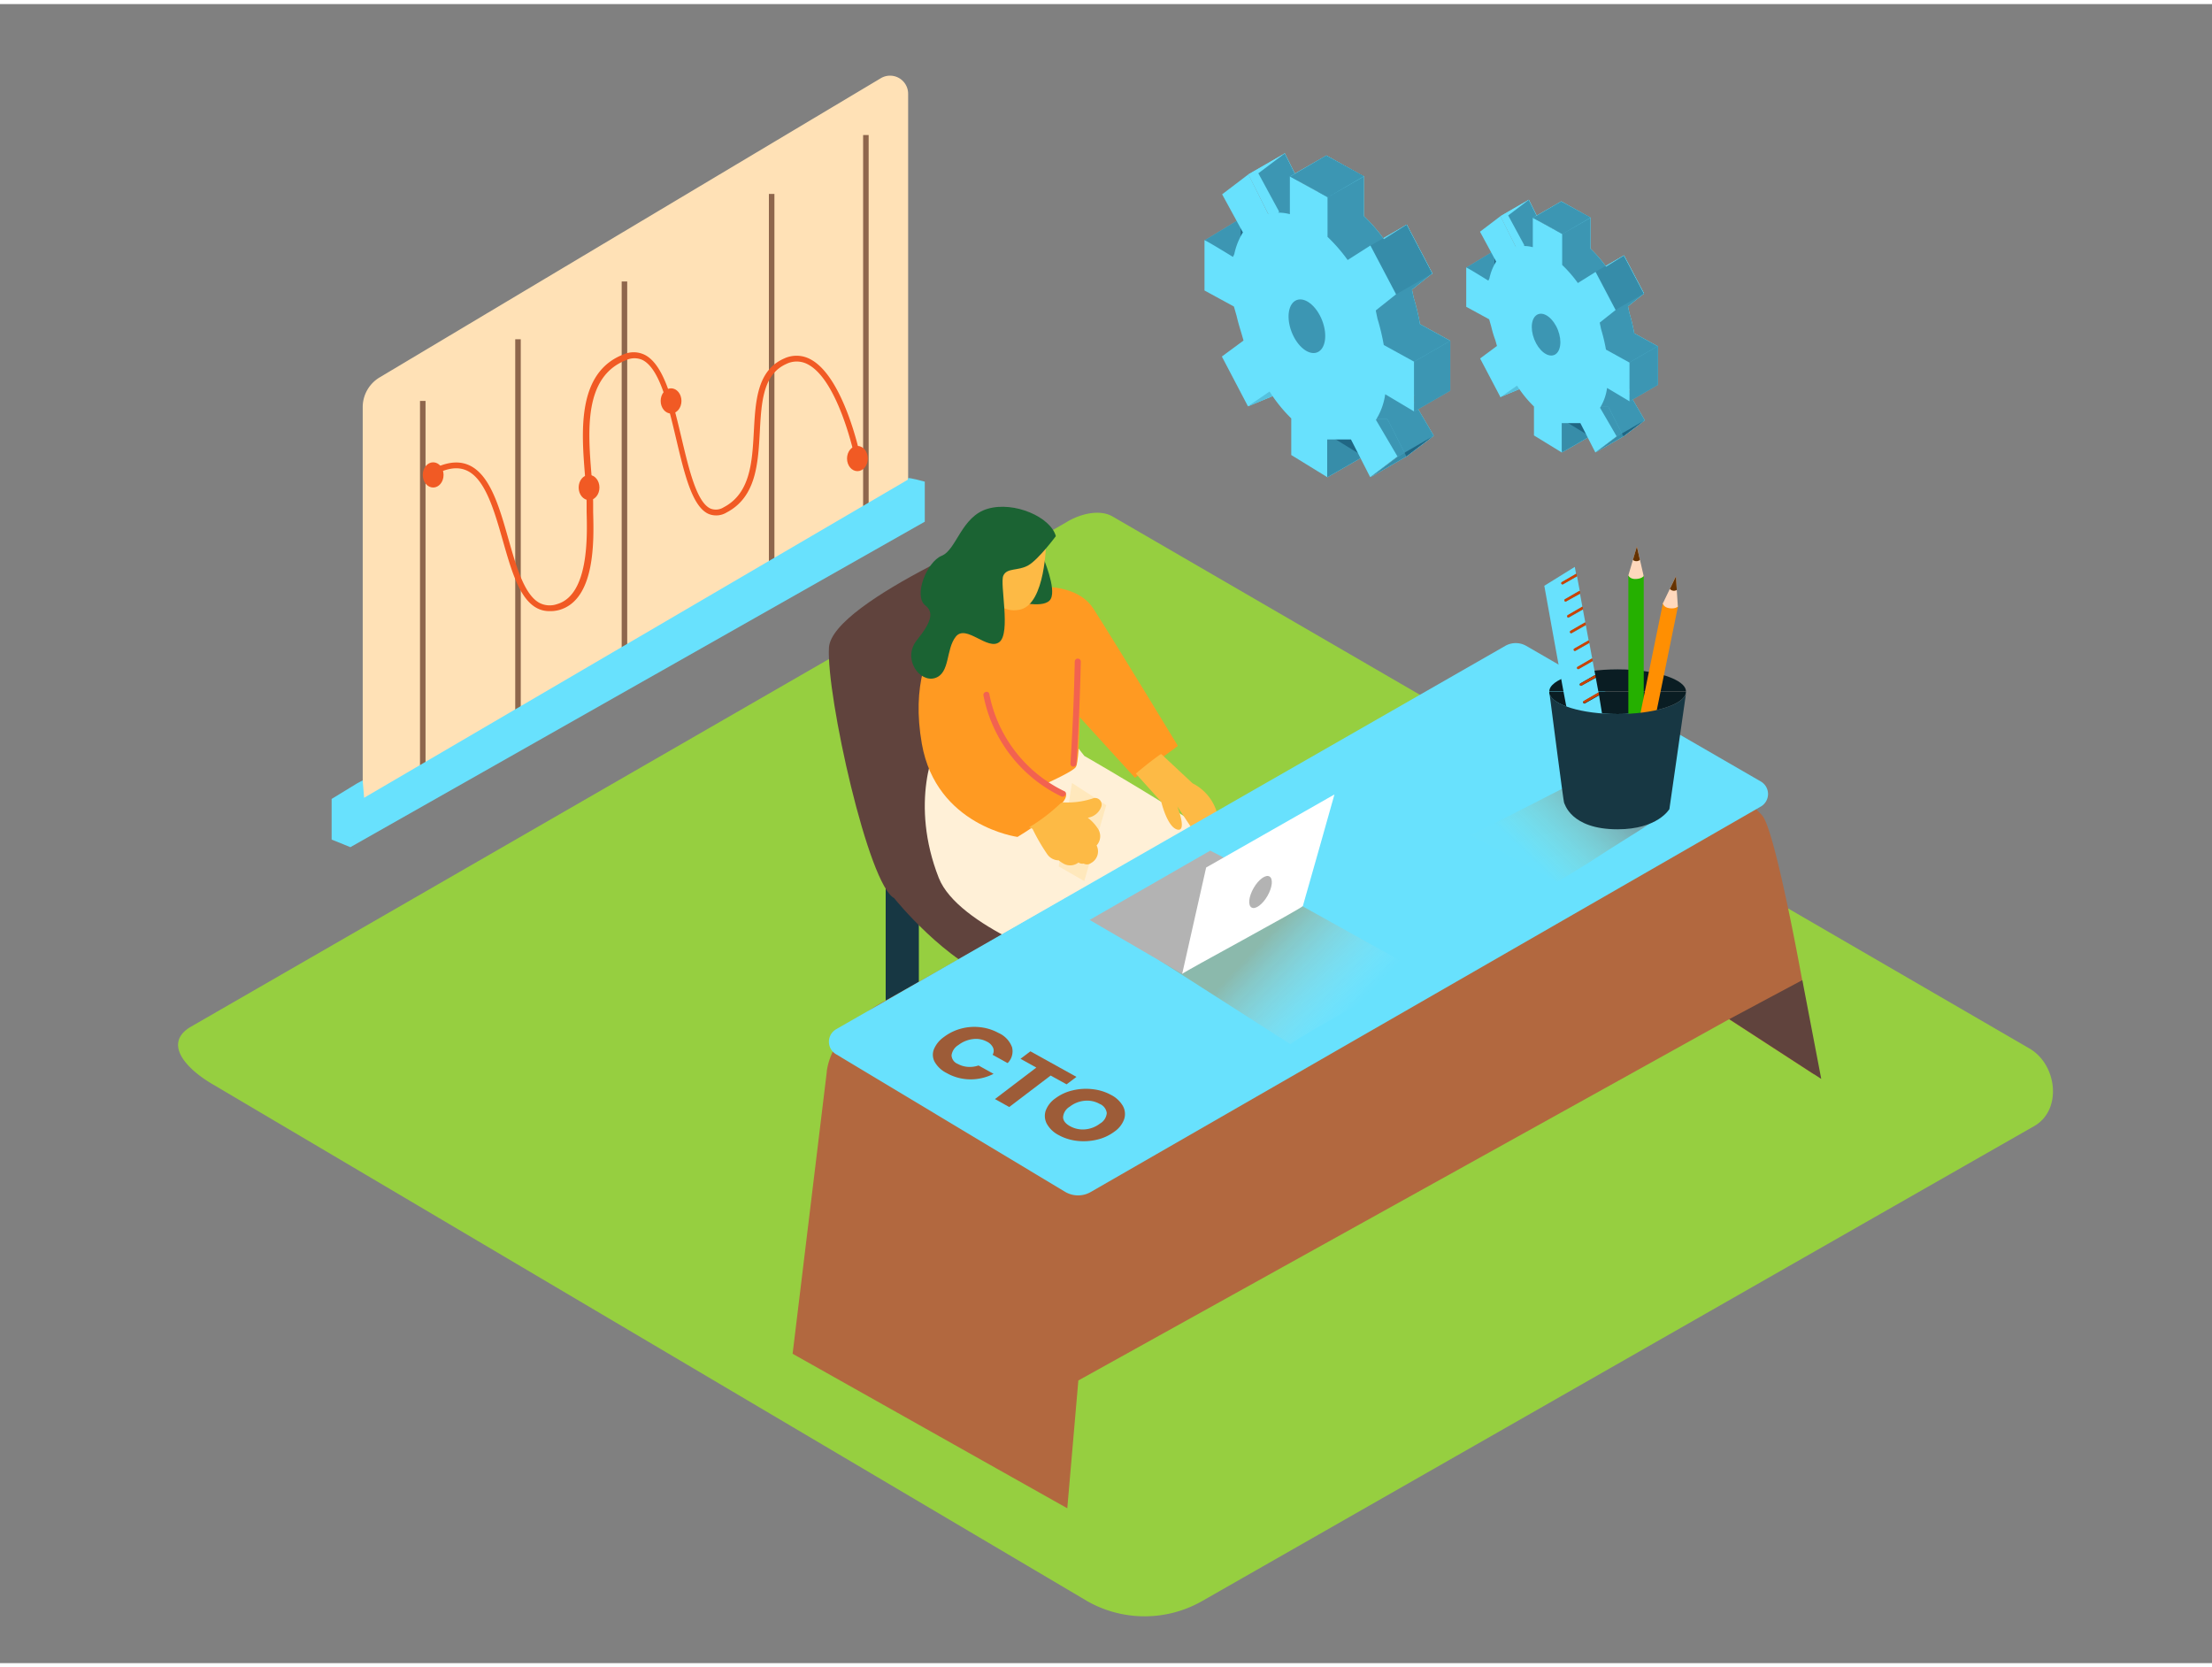
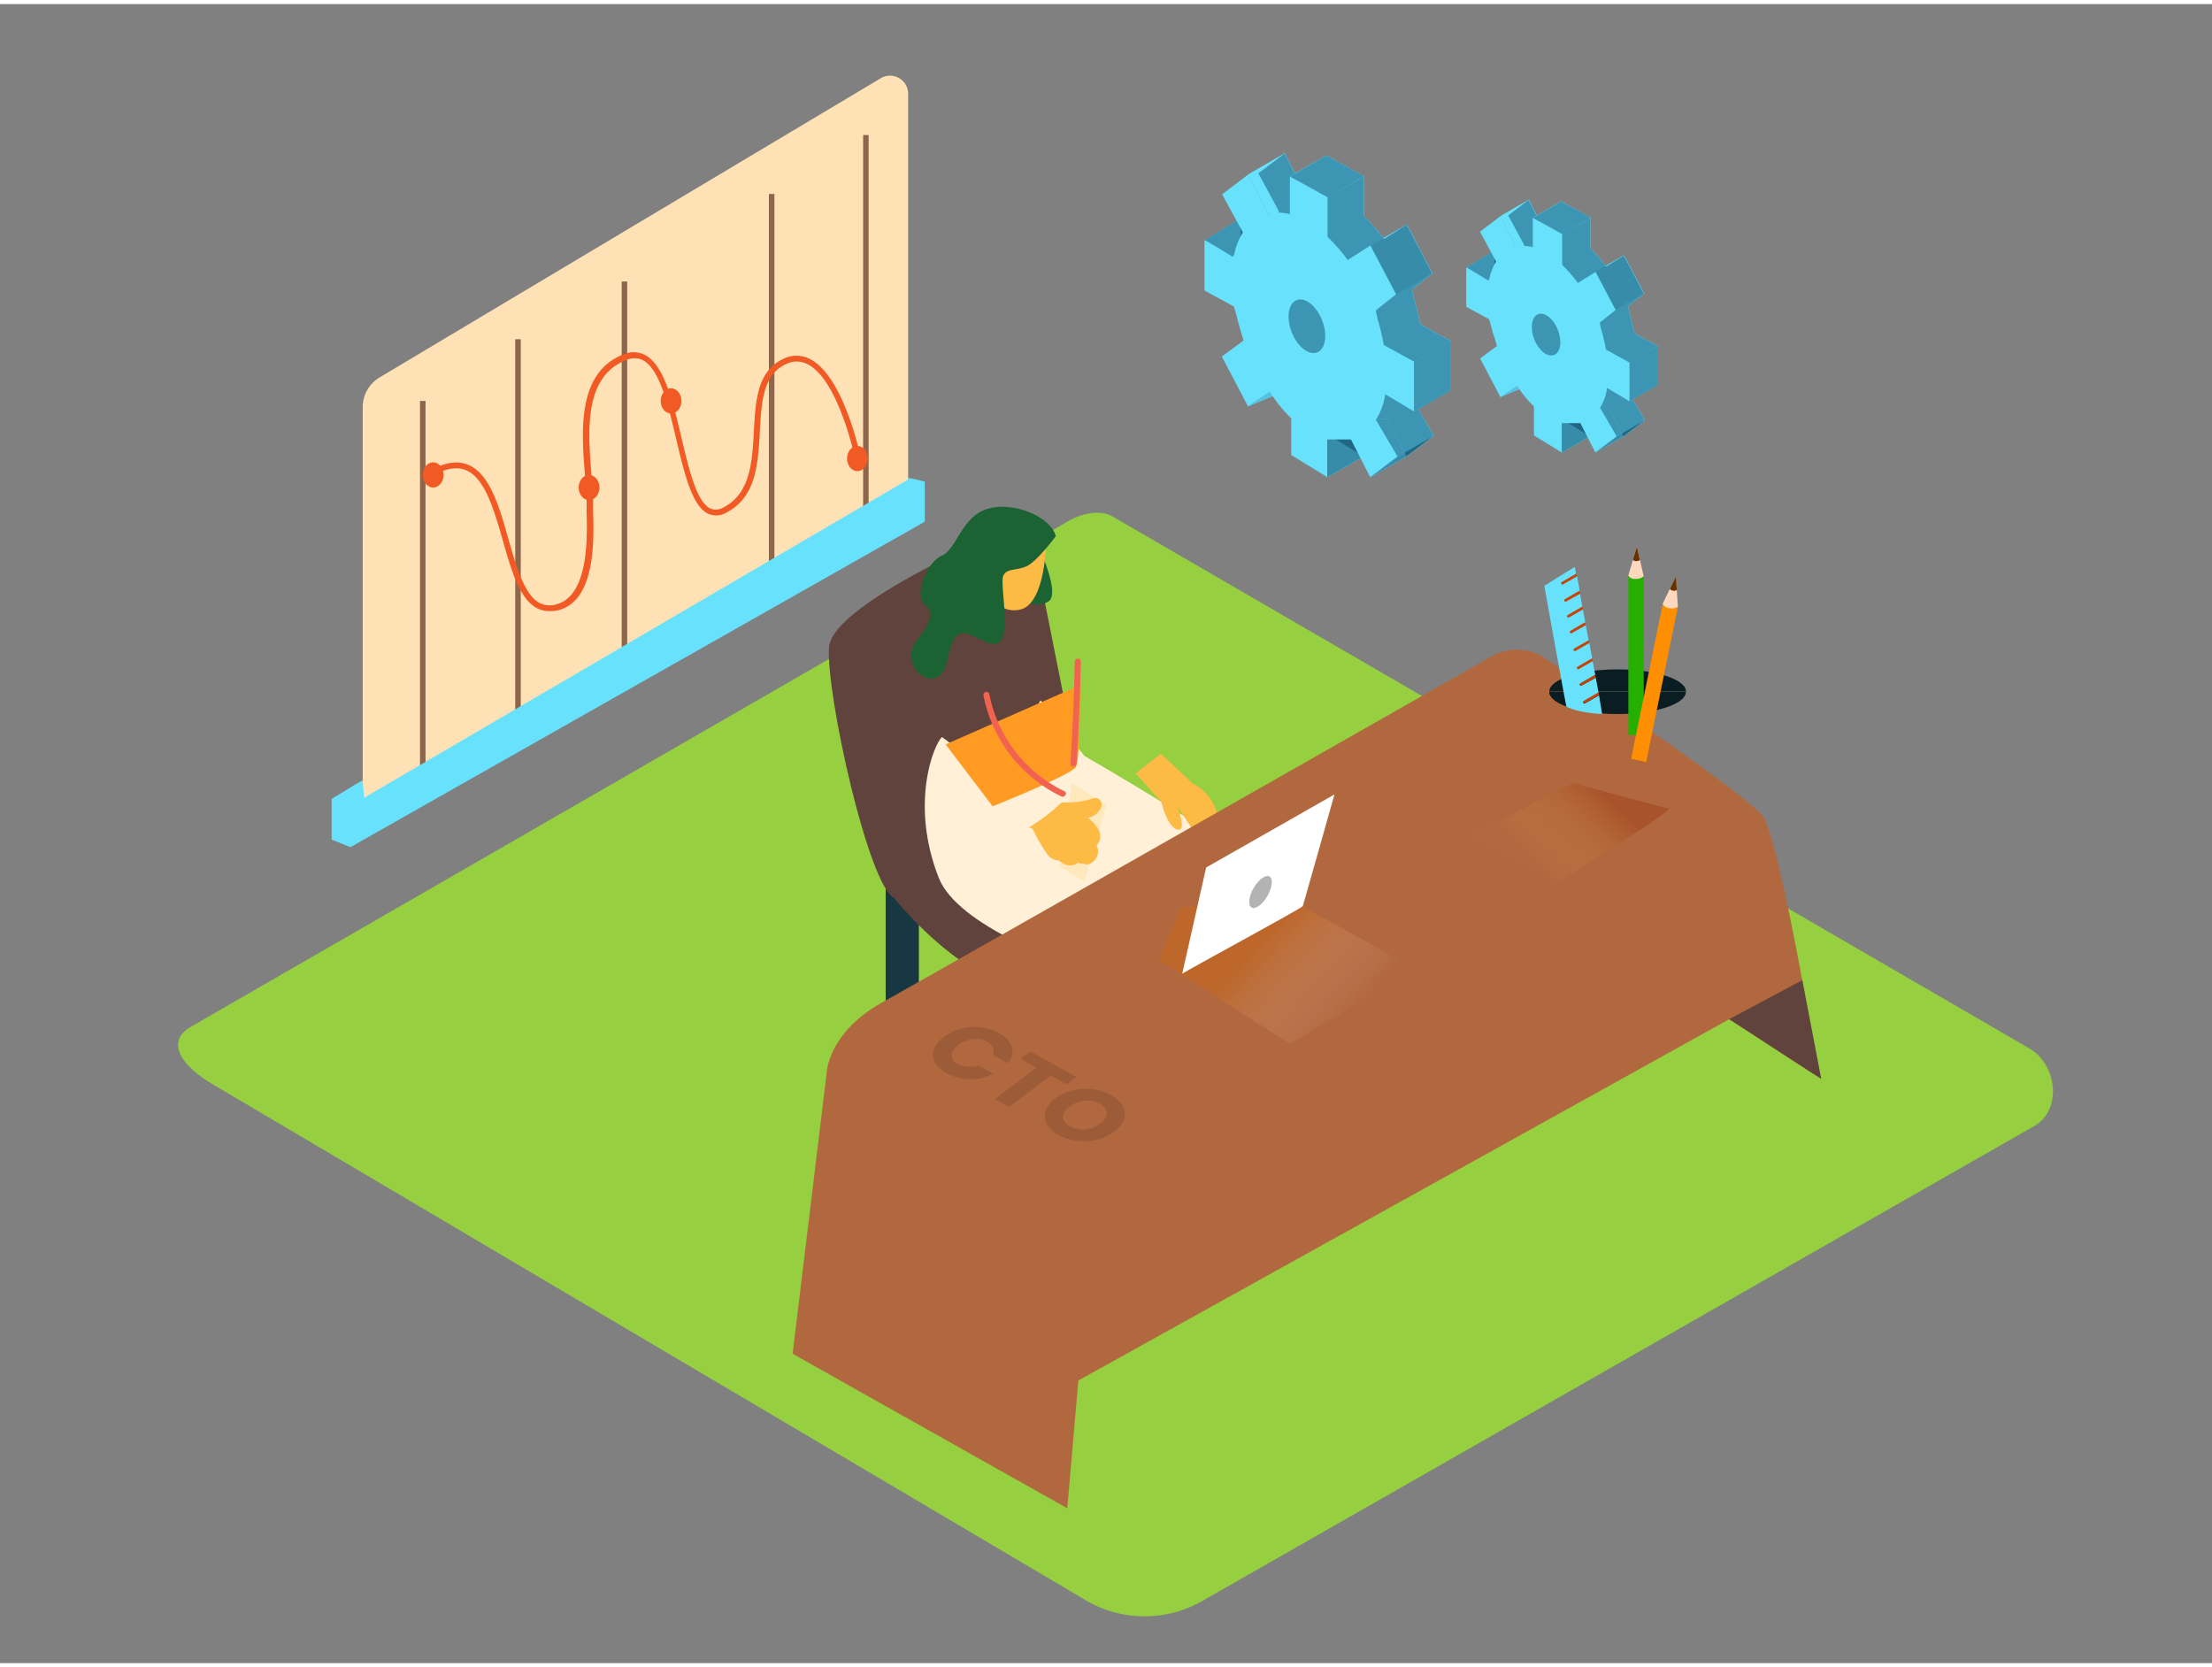
<svg xmlns="http://www.w3.org/2000/svg" id="Layer_2" data-name="Layer 2" viewBox="0 0 400 300" width="406" height="306" class="illustration styles_illustrationTablet__1DWOa">
  <rect x="0" y="0" width="400" height="300" fill="#808080" stroke="none" />
  <defs>
    <linearGradient id="linear-gradient" x1="277.32" y1="154.85" x2="289.53" y2="142.07" gradientUnits="userSpaceOnUse">
      <stop offset="0" stop-color="#ffd555" stop-opacity="0.03" />
      <stop offset="1" stop-color="#942500" />
    </linearGradient>
    <linearGradient id="linear-gradient-2" x1="243.25" y1="183.53" x2="228.15" y2="169.27" gradientUnits="userSpaceOnUse">
      <stop offset="0" stop-color="#fff" stop-opacity="0" />
      <stop offset="0.99" stop-color="#d46400" />
    </linearGradient>
  </defs>
  <title>PP_</title>
  <path d="M196.71,288.85,38.79,195.52c-5-2.82-9.34-7.46-4.44-10.5L192.84,93.69c2.38-1.47,6-2.44,8.41-1L367,188.86c5,2.92,5.93,11.07.9,14L217.52,288.7A21,21,0,0,1,196.71,288.85Z" fill="#96cf40" />
  <path d="M160.16,156.73v29.39c0,3.86,6,3.87,6,0V156.73C166.16,152.87,160.16,152.86,160.16,156.73Z" fill="#173743" />
  <path d="M161.73,161.72s9.38,11.7,18.76,14.78,35.19-17.79,35.19-17.79l-35.91-23.08" fill="#60433d" />
  <path d="M186,93.38s-35.6,14.44-36.1,23,7.17,43.19,11.86,45.32,34.93-14.63,34.93-14.63" fill="#60433d" />
  <path d="M188.15,211.22l4.14-1.9s.4-3.59-1-4.35S188.15,211.22,188.15,211.22Z" fill="#196132" />
  <path d="M198.34,201.22s.37,8.84,1,9.76,8.35,5.21,9,6.77-8.76-.32-11.83-1.17-5.91-2.45-6-3.61,1.3-7.06.16-7-2.43,5.2-2.43,5.2l-2.68-1.67L191.95,189" fill="#196132" />
  <path d="M207,202.85l4.14-1.9s.4-3.59-1-4.35S207,202.85,207,202.85Z" fill="#196132" />
  <path d="M217.14,192.85s.37,8.84,1,9.76,8.35,5.21,9,6.77-8.76-.32-11.83-1.17-5.91-2.45-6-3.61,1.3-7.06.16-7-2.43,5.2-2.43,5.2l-2.68-1.67,6.47-20.54" fill="#196132" />
  <path d="M188.19,125.92c-1.47,1.35-5.26,20.5-3.23,29.79s24.38,13.64,24.38,13.64l-5.79,23.41s8.45,6.69,16.71,4.21c3-.9,10.49-34.52,8-39.29s-32.17-21.72-32.17-21.72" fill="#fff0d7" />
  <path d="M170.33,132.54c-1.47,1.35-5.84,12.07-.57,25.47,3.48,8.84,23.36,15.47,23.36,15.47l-7.43,25.9s8.79,7.62,16.71,4.21,10.83-35.38,8.33-40.15-28.17-21.92-28.17-21.92" fill="#fff0d7" />
-   <path d="M178,106.84s-15,5.83-11.3,26.93C169.32,148.64,184,150.6,184,150.6s9.75-5.83,8.71-7.89l-12.9-7.09,15-7.15,10.43,11.44,7.76-5.77s-10.63-17.54-15.26-24.79S178,106.84,178,106.84Z" fill="#ff9a22" />
  <line x1="220.02" y1="132.37" x2="218.7" y2="131.03" fill="#fff7f0" />
  <polyline points="193.85 140.85 191.45 155.93 196.07 158.59 200.05 144.86" fill="#ffe8bc" />
  <path d="M199.17,145.07a1.19,1.19,0,0,0-1.42-1.48,14.49,14.49,0,0,1-5.31.77,1.1,1.1,0,0,0-.56.12l-.05,0a32.21,32.21,0,0,1-5.71,4.37l.6.3a35.42,35.42,0,0,0,2.67,4.6,2.57,2.57,0,0,0,2.06,1.09,6.5,6.5,0,0,0,.84.57,2.44,2.44,0,0,0,2.73-.18,1.3,1.3,0,0,0,.94.19,1.24,1.24,0,0,0,1.34-.1,2.39,2.39,0,0,0,1-3.18,2.48,2.48,0,0,0,.16-3.15,7.52,7.52,0,0,0-1.76-1.86A3.07,3.07,0,0,0,199.17,145.07Z" fill="#fdba45" />
  <path d="M195.32,123.15s.06,13.35-.76,14.79-15.06,7.12-15.06,7.12L171,133.87Z" fill="#ff9a22" />
  <path d="M188.66,100.15s2.36,5.47,1.36,7.39-6.2.47-6.2.47" fill="#1b6333" />
  <path d="M189.16,97.39s-.09,11-4.64,12.09-6.81-4.55-6.81-4.55-.75-7.44.75-9S186.85,94.23,189.16,97.39Z" fill="#fdba45" />
  <path d="M190.93,96.21s-3.14,4.24-5,5.29-3.84.38-4.5,1.86,1.39,10.36-.71,12-6-3.27-7.86-1-1,6.63-3.78,7.51-6-3.5-3.26-6.88,3-5.06,1.53-6.23c-2.24-1.74.25-7.91,2.94-9s3.54-7.13,8.35-8.51S190,92.78,190.93,96.21Z" fill="#1b6333" />
  <path d="M194.35,118.9q-.19,9.24-.78,18.46c0,.7,1,.72,1.09,0q.58-9.22.78-18.46A.54.54,0,0,0,194.35,118.9Z" fill="#f26250" />
  <path d="M192.48,142.34a24.79,24.79,0,0,1-13.58-17.58c-.14-.69-1.19-.42-1.06.27a25.8,25.8,0,0,0,14.07,18.24C192.53,143.57,193.11,142.64,192.48,142.34Z" fill="#f26250" />
  <path d="M220,146a8.62,8.62,0,0,0-4.34-5.09L210,135.62l-.21.08c-1.52,1.08-3,2.26-4.4,3.45l4.61,5.12s1.07,4.55,2.9,5,0-4.17,0-4.17l2.76,4.16S220.95,149.46,220,146Z" fill="#fdba45" />
  <path d="M193,272l-49.67-27.94,6.16-50.82s.22-7.26,10.12-12.76c8.61-4.78,89.25-50.66,110.14-62.54a9.12,9.12,0,0,1,9.63.37c11,7.43,37.59,25.59,39.51,28.73,2.42,4,7,29.46,7,29.46l2.19,17.07-15.4-10L195,248.89Z" fill="#b2683f" />
  <polygon points="312.71 183.55 325.92 176.49 329.34 194.36 312.71 183.55" fill="#60433d" />
-   <path d="M318.42,140.58,276,116.06a3.82,3.82,0,0,0-3.81,0l-121,69.32a2.62,2.62,0,0,0,0,4.52l41.44,24.89a4.58,4.58,0,0,0,4.64,0l121.19-69.71A2.62,2.62,0,0,0,318.42,140.58Z" fill="#68e1fd" />
  <path d="M68.64,67.51l90.58-54.07a3.27,3.27,0,0,1,5,2.81V93L65.59,148.74V72.89A6.27,6.27,0,0,1,68.64,67.51Z" fill="#ffe1b6" />
  <line x1="156.58" y1="23.68" x2="156.58" y2="92.27" fill="none" stroke="#8e664c" stroke-miterlimit="10" />
  <line x1="139.54" y1="34.33" x2="139.54" y2="102.92" fill="none" stroke="#8e664c" stroke-miterlimit="10" />
  <line x1="112.92" y1="50.16" x2="112.92" y2="118.75" fill="none" stroke="#8e664c" stroke-miterlimit="10" />
  <line x1="93.67" y1="60.61" x2="93.67" y2="129.2" fill="none" stroke="#8e664c" stroke-miterlimit="10" />
  <line x1="76.45" y1="71.76" x2="76.45" y2="140.35" fill="none" stroke="#8e664c" stroke-miterlimit="10" />
  <path d="M99.32,109.77a4.72,4.72,0,0,1-2.31-.59c-3.11-1.72-4.55-6.8-6.09-12.19s-3.19-11.22-6.6-12.68c-1.58-.68-3.45-.42-5.74.79l-.49-.93c2.58-1.36,4.76-1.63,6.64-.83,3.87,1.66,5.57,7.6,7.2,13.36,1.41,4.94,2.86,10.05,5.58,11.56a4.05,4.05,0,0,0,3.23.24c5.74-1.67,5.46-12.18,5.34-16.66,0-.58,0-1.08,0-1.47,0-1.49-.14-3.29-.3-5.2-.63-7.82-1.49-18.53,6.94-21.81a4.55,4.55,0,0,1,3.92.09c3.48,1.83,5.07,8.55,6.61,15.05,1.35,5.69,2.74,11.58,5.22,12.72a2.61,2.61,0,0,0,2.38-.22c4.86-2.53,5.17-8.23,5.47-13.75s.6-11,5.45-13.15a5.28,5.28,0,0,1,4.75.11c6,3.11,9,17.12,9.08,17.72l-1,.21c0-.14-2.95-14.11-8.53-17a4.23,4.23,0,0,0-3.85-.08c-4.25,1.88-4.53,6.91-4.82,12.24-.32,5.81-.65,11.82-6,14.63a3.63,3.63,0,0,1-3.3.25c-2.94-1.35-4.33-7.22-5.8-13.43s-3-12.76-6.07-14.37a3.52,3.52,0,0,0-3,0c-7.7,3-6.91,12.83-6.27,20.74.16,1.93.3,3.75.3,5.29,0,.38,0,.87,0,1.44.14,5.13.43,15.8-6.09,17.7A6.18,6.18,0,0,1,99.32,109.77Z" fill="#f15a24" />
  <ellipse cx="155.05" cy="82.18" rx="1.88" ry="2.28" fill="#f15a24" />
  <ellipse cx="78.33" cy="85.14" rx="1.88" ry="2.28" fill="#f15a24" />
  <ellipse cx="121.35" cy="71.76" rx="1.88" ry="2.28" fill="#f15a24" />
  <ellipse cx="106.52" cy="87.42" rx="1.88" ry="2.28" fill="#f15a24" />
  <path d="M63.31,145v7.48L167.23,93.6V86.36s-3.06-.86-3.06-.6V86Z" fill="#68e1fd" />
  <path d="M64.57,140.92c-1.53.95-3.07,1.87-4.6,2.81v7.35l3.34,1.35,2.7-7-.43-5.05Z" fill="#68e1fd" />
  <path d="M284,157.29q3.31-2,6.57-4.15c3.71-2.41,7.84-4.71,11.29-7.59l-17.37-4.68L266,150.32c3.6,1.88,8.48,4.48,15.6,8.39C282.39,158.24,283.2,157.78,284,157.29Z" opacity="0.32" fill="url(#linear-gradient)" />
  <path d="M292.52,120.3c-6.83,0-12.36,1.81-12.36,4h24.72C304.88,122.11,299.34,120.3,292.52,120.3Z" fill="#0a1d23" />
  <path d="M280.2,124.65l0-.31A1.37,1.37,0,0,0,280.2,124.65Z" fill="#06489e" />
  <path d="M304.88,124.34l-.05.35A1.38,1.38,0,0,0,304.88,124.34Z" fill="#06489e" />
  <path d="M292.52,128.38c6.46,0,11.76-1.62,12.31-3.69l.05-.35H280.16l0,.31C280.68,126.74,286,128.38,292.52,128.38Z" fill="#0a1d23" />
  <rect x="294.46" y="103.48" width="2.78" height="28.69" fill="#25b000" />
  <ellipse cx="295.85" cy="103.48" rx="1.39" ry="0.59" fill="#25b000" />
  <rect x="297.8" y="108.38" width="2.78" height="28.69" transform="translate(30.6 -57.38) rotate(11.54)" fill="#ff8f02" />
-   <ellipse cx="302.06" cy="108.67" rx="0.59" ry="1.39" transform="translate(135.15 382.88) rotate(-78.46)" fill="#ff8f02" />
  <path d="M289.16,125l-2.54,1.45a.22.22,0,0,1-.22-.39l2.6-1.49.08,0-.51-2.75L286,123.23a.22.22,0,0,1-.22-.39l2.6-1.49.1,0-.47-2.54-2.51,1.44a.22.22,0,0,1-.22-.39l2.6-1.49.05,0-.53-2.83-2.5,1.43a.22.22,0,0,1-.22-.39l2.6-1.49,0,0-.51-2.77-2.54,1.45a.22.22,0,0,1-.22-.39l2.6-1.49.08,0-.45-2.4-2.54,1.45a.22.22,0,0,1-.22-.39l2.6-1.49.08,0-.44-2.4L283.21,108a.22.22,0,0,1-.22-.39l2.6-1.49.08,0-.49-2.64-2.51,1.44a.22.22,0,0,1-.22-.39L285,103l0,0-.23-1.23-5.51,3.42s3.92,21.81,4,21.85c2.29,1.19,6.45,1.33,6.45,1.33Z" fill="#68e1fd" />
  <path d="M282.43,104.51a.22.22,0,0,0,.22.39l2.51-1.44-.09-.46,0,0Z" fill="#ca4300" />
  <path d="M283,107.62a.22.22,0,0,0,.22.39l2.54-1.45-.08-.45-.08,0Z" fill="#ca4300" />
  <path d="M283.51,110.47a.22.22,0,0,0,.22.39l2.54-1.45-.08-.45-.08,0Z" fill="#ca4300" />
  <path d="M284,113.32a.22.22,0,0,0,.22.39l2.54-1.45-.08-.45-.08,0Z" fill="#ca4300" />
  <path d="M284.68,116.53a.22.22,0,0,0,.22.39l2.5-1.43-.09-.46,0,0Z" fill="#ca4300" />
  <path d="M285.28,119.83a.22.22,0,0,0,.22.39l2.51-1.44-.09-.46-.05,0Z" fill="#ca4300" />
  <path d="M288.39,121.36l-2.6,1.49a.22.22,0,0,0,.22.39l2.55-1.46-.08-.45Z" fill="#ca4300" />
  <path d="M286.4,126a.22.22,0,0,0,.22.39l2.54-1.45-.08-.45-.08,0Z" fill="#ca4300" />
  <path d="M300.69,108.39s.14.73,1.24.86,1.48-.3,1.48-.3l-.36-5.47Z" fill="#ffd8bd" />
  <path d="M303.06,103.48l-1.1,2.28a1,1,0,0,0,1.26.18Z" fill="#653200" />
  <path d="M294.46,103.31s.25.7,1.36.65,1.41-.53,1.41-.53L296,98.08Z" fill="#ffd8bd" />
  <path d="M296,98.08l-.72,2.43a1,1,0,0,0,1.27,0Z" fill="#653200" />
-   <path d="M292.52,128.38c-6.5,0-11.83-1.64-12.32-3.73.32,2.5,2.54,19.65,2.63,19.74s1.13,4.84,9.69,4.83c7.28,0,9.36-3.66,9.36-3.66l3-20.88C304.28,126.76,299,128.38,292.52,128.38Z" fill="#173743" />
  <path d="M254.61,80.33c-.09.17-.52,1.81-.87,1.47s-2.16.44-2.16.44l-5.06-6.44.67-2.1h4.56" fill="#68e1fd" />
  <path d="M230.15,52.59l-.48-1.67L224.35,48V38.95c0-.18,5.15,3,5.15,3l.24-.51a12.17,12.17,0,0,1,1.56-3.92l-3.75-6.92L232.32,27l3.56,7.14,0,0a8.1,8.1,0,0,1,3.93.07V27.38l6.81,3.78v7.16a30.13,30.13,0,0,1,3.64,4.19l4.11-2.62L259,48.71l-3.67,2.92.31,1.48a40.45,40.45,0,0,1,1.14,4.77l5.46,3v9l-5.2-3.1a11.7,11.7,0,0,1-1.68,4.63l3.9,6.62-4.94,3.74L250.87,75h-4.32V81.8l-6.5-4V71.15a26.85,26.85,0,0,1-3.92-4.86L232.23,69l-4.72-9,3.92-2.89L231,55.71C230.69,54.66,230.4,53.62,230.15,52.59Z" fill="#68e1fd" />
  <polyline points="217.81 42.72 223.83 39.08 225.33 41.31 223 46.18" fill="#68e1fd" />
  <polyline points="225.68 72.74 230.14 70.89 230.14 68.19" fill="#68e1fd" />
  <polygon points="240.01 85.57 246.56 81.8 244.9 76.85 239.01 78.58 240.01 85.57" fill="#68e1fd" />
  <polygon points="232.32 27.01 225.77 30.78 229.37 37.94 233.29 38.01 234.2 30.78 232.32 27.01" fill="#68e1fd" />
  <ellipse cx="236.33" cy="58.24" rx="2.95" ry="5.08" transform="translate(-4.93 90.47) rotate(-21.45)" fill="#68e1fd" />
  <polygon points="246.65 31.16 240.1 34.93 233.29 31.15 239.84 27.38 246.65 31.16" fill="#68e1fd" />
  <polygon points="247.84 43.66 254.39 39.88 259.02 48.71 252.48 52.48 247.84 43.66" fill="#68e1fd" />
  <polygon points="259.28 78.06 252.74 81.84 247.8 85.57 254.34 81.8 259.28 78.06" fill="#68e1fd" />
  <path d="M254.61,80.33c-.09.17-.52,1.81-.87,1.47s-2.16.44-2.16.44l-5.06-6.44.67-2.1h4.56" fill="#053855" opacity="0.44" />
  <path d="M230.15,52.59l-.48-1.67L224.35,48V38.95c0-.18,5.15,3,5.15,3l.24-.51a12.17,12.17,0,0,1,1.56-3.92l-3.75-6.92L232.32,27l3.56,7.14,0,0a8.1,8.1,0,0,1,3.93.07V27.38l6.81,3.78v7.16a30.13,30.13,0,0,1,3.64,4.19l4.11-2.62L259,48.71l-3.67,2.92.31,1.48a40.45,40.45,0,0,1,1.14,4.77l5.46,3v9l-5.2-3.1a11.7,11.7,0,0,1-1.68,4.63l3.9,6.62-4.94,3.74L250.87,75h-4.32V81.8l-6.5-4V71.15a26.85,26.85,0,0,1-3.92-4.86L232.23,69l-4.72-9,3.92-2.89L231,55.71C230.69,54.66,230.4,53.62,230.15,52.59Z" fill="#68e1fd" />
  <polyline points="217.81 42.72 223.83 39.08 225.33 41.31 223 46.18" fill="#053855" opacity="0.44" />
  <polyline points="225.68 72.74 230.14 70.89 230.14 68.19" fill="#68e1fd" />
  <polygon points="240.01 85.57 246.56 81.8 244.9 76.85 239.01 78.58 240.01 85.57" fill="#68e1fd" />
  <polygon points="232.32 27.01 225.77 30.78 229.37 37.94 233.29 38.01 234.2 30.78 232.32 27.01" fill="#68e1fd" />
  <ellipse cx="236.33" cy="58.24" rx="2.95" ry="5.08" transform="translate(-4.93 90.47) rotate(-21.45)" fill="#68e1fd" />
  <polygon points="247.84 43.66 254.39 39.88 259.02 48.71 252.48 52.48 247.84 43.66" fill="#68e1fd" />
  <polygon points="259.28 78.06 252.74 81.84 247.8 85.57 254.34 81.8 259.28 78.06" fill="#68e1fd" />
  <path d="M230.15,52.59l-.48-1.67L224.35,48V38.95c0-.18,5.15,3,5.15,3l.24-.51a12.17,12.17,0,0,1,1.56-3.92l-3.75-6.92L232.32,27l3.56,7.14,0,0a8.1,8.1,0,0,1,3.93.07V27.38l6.81,3.78v7.16a30.13,30.13,0,0,1,3.64,4.19l4.11-2.62L259,48.71l-3.67,2.92.31,1.48a40.45,40.45,0,0,1,1.14,4.77l5.46,3v9l-5.2-3.1a11.7,11.7,0,0,1-1.68,4.63l3.9,6.62-4.94,3.74L250.87,75h-4.32V81.8l-6.5-4V71.15a26.85,26.85,0,0,1-3.92-4.86L232.23,69l-4.72-9,3.92-2.89L231,55.71C230.69,54.66,230.4,53.62,230.15,52.59Z" fill="#053855" opacity="0.44" />
  <polyline points="225.68 72.74 230.14 70.89 230.14 68.19" fill="#053855" opacity="0.1" />
  <polygon points="240.01 85.57 246.56 81.8 244.9 76.85 239.01 78.58 240.01 85.57" fill="#053855" opacity="0.1" />
  <ellipse cx="236.33" cy="58.24" rx="2.95" ry="5.08" transform="translate(-4.93 90.47) rotate(-21.45)" fill="#053855" opacity="0.1" />
  <polygon points="247.84 43.66 254.39 39.88 259.02 48.71 252.48 52.48 247.84 43.66" fill="#053855" opacity="0.1" />
  <polygon points="259.28 78.06 252.74 81.84 247.8 85.57 254.34 81.8 259.28 78.06" fill="#053855" opacity="0.1" />
  <polyline points="225.68 72.74 230.14 70.89 230.14 68.19" fill="#053855" opacity="0.1" />
  <polygon points="240.01 85.57 246.56 81.8 244.9 76.85 239.01 78.58 240.01 85.57" fill="#053855" opacity="0.44" />
  <path d="M223.61,56.36l-.48-1.67-5.32-2.9V42.72c0-.18,5.15,3,5.15,3l.24-.51a12.17,12.17,0,0,1,1.56-3.92L221,34.4l4.76-3.62,3.56,7.14,0,0a8.1,8.1,0,0,1,3.93.07V31.15l6.81,3.78v7.16a30.13,30.13,0,0,1,3.64,4.19l4.11-2.62,4.64,8.82-3.67,2.92.31,1.48a40.45,40.45,0,0,1,1.14,4.77l5.46,3v9l-5.2-3.1a11.7,11.7,0,0,1-1.68,4.63l3.9,6.62-4.94,3.74-3.47-6.81H240v6.81l-6.5-4V74.92a26.85,26.85,0,0,1-3.92-4.86l-3.91,2.67-4.72-9,3.92-2.89-.39-1.35C224.15,58.43,223.85,57.39,223.61,56.36Z" fill="#68e1fd" />
  <ellipse cx="236.33" cy="58.24" rx="2.95" ry="5.08" transform="translate(-4.93 90.47) rotate(-21.45)" fill="#053855" opacity="0.44" />
  <polygon points="259.28 78.06 252.74 81.84 247.8 85.57 254.34 81.8 259.28 78.06" fill="#053855" opacity="0.44" />
  <polygon points="246.65 31.16 240.1 34.93 233.29 31.15 239.84 27.38 246.65 31.16" fill="#68e1fd" />
  <polygon points="246.65 31.13 240.12 34.93 233.29 31.18 239.82 27.38 246.65 31.13" fill="#053855" opacity="0.44" />
  <polygon points="262.26 60.89 255.72 64.66 255.72 73.69 262.26 69.92 262.26 60.89" fill="#68e1fd" />
  <polygon points="262.26 60.89 255.72 64.66 255.72 73.69 262.26 69.92 262.26 60.89" fill="#053855" opacity="0.44" />
  <path d="M293.84,77c-.07.14-.41,1.41-.68,1.15s-1.68.34-1.68.34l-3.95-5,.52-1.64h3.56" fill="#68e1fd" />
  <path d="M274.76,55.35l-.37-1.3-4.15-2.26V44.71c0-.14,4,2.36,4,2.36l.19-.39a9.49,9.49,0,0,1,1.22-3.06l-2.92-5.4,3.71-2.82L279.23,41l0,0a6.32,6.32,0,0,1,3.06.05V35.68l5.31,2.95v5.59a23.51,23.51,0,0,1,2.84,3.27l3.2-2,3.62,6.88-2.87,2.28.24,1.16a31.56,31.56,0,0,1,.89,3.72l4.26,2.35v7l-4.06-2.42a9.13,9.13,0,0,1-1.31,3.61l3,5.16-3.85,2.92-2.71-5.31h-3.37v5.31l-5.07-3.09V69.83A21,21,0,0,1,279.43,66l-3,2.08-3.68-7,3.05-2.26-.3-1.06C275.18,57,275,56.15,274.76,55.35Z" fill="#68e1fd" />
  <polyline points="265.13 47.65 269.83 44.81 271 46.55 269.18 50.35" fill="#68e1fd" />
  <polyline points="271.28 71.07 274.75 69.63 274.75 67.52" fill="#68e1fd" />
  <polygon points="282.45 81.08 287.56 78.14 286.26 74.28 281.67 75.63 282.45 81.08" fill="#68e1fd" />
  <polygon points="276.45 35.39 271.35 38.34 274.15 43.92 277.21 43.98 277.92 38.34 276.45 35.39" fill="#68e1fd" />
  <ellipse cx="279.58" cy="59.76" rx="2.3" ry="3.96" transform="translate(-2.49 106.39) rotate(-21.45)" fill="#68e1fd" />
  <polygon points="287.63 38.63 282.52 41.58 277.21 38.63 282.32 35.68 287.63 38.63" fill="#68e1fd" />
  <polygon points="288.56 48.38 293.67 45.44 297.29 52.32 292.18 55.27 288.56 48.38" fill="#68e1fd" />
  <polygon points="297.49 75.22 292.38 78.17 288.53 81.08 293.63 78.14 297.49 75.22" fill="#68e1fd" />
  <path d="M293.84,77c-.07.14-.41,1.41-.68,1.15s-1.68.34-1.68.34l-3.95-5,.52-1.64h3.56" fill="#053855" opacity="0.44" />
  <path d="M274.76,55.35l-.37-1.3-4.15-2.26V44.71c0-.14,4,2.36,4,2.36l.19-.39a9.49,9.49,0,0,1,1.22-3.06l-2.92-5.4,3.71-2.82L279.23,41l0,0a6.32,6.32,0,0,1,3.06.05V35.68l5.31,2.95v5.59a23.51,23.51,0,0,1,2.84,3.27l3.2-2,3.62,6.88-2.87,2.28.24,1.16a31.56,31.56,0,0,1,.89,3.72l4.26,2.35v7l-4.06-2.42a9.13,9.13,0,0,1-1.31,3.61l3,5.16-3.85,2.92-2.71-5.31h-3.37v5.31l-5.07-3.09V69.83A21,21,0,0,1,279.43,66l-3,2.08-3.68-7,3.05-2.26-.3-1.06C275.18,57,275,56.15,274.76,55.35Z" fill="#68e1fd" />
  <polyline points="265.13 47.65 269.83 44.81 271 46.55 269.18 50.35" fill="#053855" opacity="0.44" />
  <polyline points="271.28 71.07 274.75 69.63 274.75 67.52" fill="#68e1fd" />
  <polygon points="282.45 81.08 287.56 78.14 286.26 74.28 281.67 75.63 282.45 81.08" fill="#68e1fd" />
  <polygon points="276.45 35.39 271.35 38.34 274.15 43.92 277.21 43.98 277.92 38.34 276.45 35.39" fill="#68e1fd" />
  <ellipse cx="279.58" cy="59.76" rx="2.3" ry="3.96" transform="translate(-2.49 106.39) rotate(-21.45)" fill="#68e1fd" />
  <polygon points="288.56 48.38 293.67 45.44 297.29 52.32 292.18 55.27 288.56 48.38" fill="#68e1fd" />
  <polygon points="297.49 75.22 292.38 78.17 288.53 81.08 293.63 78.14 297.49 75.22" fill="#68e1fd" />
  <path d="M274.76,55.35l-.37-1.3-4.15-2.26V44.71c0-.14,4,2.36,4,2.36l.19-.39a9.49,9.49,0,0,1,1.22-3.06l-2.92-5.4,3.71-2.82L279.23,41l0,0a6.32,6.32,0,0,1,3.06.05V35.68l5.31,2.95v5.59a23.51,23.51,0,0,1,2.84,3.27l3.2-2,3.62,6.88-2.87,2.28.24,1.16a31.56,31.56,0,0,1,.89,3.72l4.26,2.35v7l-4.06-2.42a9.13,9.13,0,0,1-1.31,3.61l3,5.16-3.85,2.92-2.71-5.31h-3.37v5.31l-5.07-3.09V69.83A21,21,0,0,1,279.43,66l-3,2.08-3.68-7,3.05-2.26-.3-1.06C275.18,57,275,56.15,274.76,55.35Z" fill="#053855" opacity="0.44" />
  <polyline points="271.28 71.07 274.75 69.63 274.75 67.52" fill="#053855" opacity="0.1" />
  <polygon points="282.45 81.08 287.56 78.14 286.26 74.28 281.67 75.63 282.45 81.08" fill="#053855" opacity="0.1" />
  <ellipse cx="279.58" cy="59.76" rx="2.3" ry="3.96" transform="translate(-2.49 106.39) rotate(-21.45)" fill="#053855" opacity="0.1" />
  <polygon points="288.56 48.38 293.67 45.44 297.29 52.32 292.18 55.27 288.56 48.38" fill="#053855" opacity="0.1" />
  <polygon points="297.49 75.22 292.38 78.17 288.53 81.08 293.63 78.14 297.49 75.22" fill="#053855" opacity="0.1" />
  <polyline points="271.28 71.07 274.75 69.63 274.75 67.52" fill="#053855" opacity="0.1" />
  <polygon points="282.45 81.08 287.56 78.14 286.26 74.28 281.67 75.63 282.45 81.08" fill="#053855" opacity="0.44" />
  <path d="M269.66,58.3l-.37-1.3-4.15-2.26V47.65c0-.14,4,2.36,4,2.36l.19-.39a9.49,9.49,0,0,1,1.22-3.06l-2.92-5.4,3.71-2.82,2.78,5.57,0,0a6.32,6.32,0,0,1,3.06.05V38.63l5.31,2.95v5.59a23.51,23.51,0,0,1,2.84,3.27l3.2-2,3.62,6.88-2.87,2.28.24,1.16a31.56,31.56,0,0,1,.89,3.72l4.26,2.35v7l-4.06-2.42A9.13,9.13,0,0,1,289.34,73l3,5.16-3.85,2.92-2.71-5.31h-3.37v5.31L277.39,78V72.77A21,21,0,0,1,274.33,69l-3,2.08-3.68-7,3.05-2.26-.3-1.06C270.08,59.91,269.85,59.1,269.66,58.3Z" fill="#68e1fd" />
  <ellipse cx="279.58" cy="59.76" rx="2.3" ry="3.96" transform="translate(-2.49 106.39) rotate(-21.45)" fill="#053855" opacity="0.44" />
  <polygon points="297.49 75.22 292.38 78.17 288.53 81.08 293.63 78.14 297.49 75.22" fill="#053855" opacity="0.44" />
  <polygon points="287.63 38.63 282.52 41.58 277.21 38.63 282.32 35.68 287.63 38.63" fill="#68e1fd" />
  <polygon points="287.63 38.61 282.53 41.58 277.21 38.65 282.31 35.69 287.63 38.61" fill="#053855" opacity="0.44" />
  <polygon points="299.81 61.82 294.71 64.77 294.71 71.82 299.81 68.87 299.81 61.82" fill="#68e1fd" />
  <polygon points="299.81 61.82 294.71 64.77 294.71 71.82 299.81 68.87 299.81 61.82" fill="#053855" opacity="0.44" />
  <path d="M203.29,201.62a4.64,4.64,0,0,1-1.74,2.25,8.46,8.46,0,0,1-3.16,1.47,10.39,10.39,0,0,1-3.64.22,9.2,9.2,0,0,1-2.92-.84l-.4-.21a5.11,5.11,0,0,1-2.11-2,3,3,0,0,1-.24-2.36,4.68,4.68,0,0,1,1.74-2.26,8.32,8.32,0,0,1,3.16-1.46,10.23,10.23,0,0,1,3.63-.21,9,9,0,0,1,2.89.82l.43.22a5.19,5.19,0,0,1,2.13,2A3,3,0,0,1,203.29,201.62Zm-4.35.8a2.44,2.44,0,0,0,1.2-1.88,2.07,2.07,0,0,0-1.28-1.66l-.25-.13a4.64,4.64,0,0,0-2.48-.44,5.11,5.11,0,0,0-2.69,1.07,2.44,2.44,0,0,0-1.2,1.88c0,.65.44,1.2,1.28,1.66l.24.12a4.68,4.68,0,0,0,2.48.44,5.11,5.11,0,0,0,2.69-1.06" fill="#9d5c38" />
  <polygon points="186.33 189.37 194.66 193.99 192.87 195.34 189.99 193.75 182.5 199.44 179.92 198 187.4 192.31 184.54 190.72 186.33 189.37" fill="#9d5c38" />
  <path d="M180.14,185.83l.45.23a4.55,4.55,0,0,1,2.42,2.57,3,3,0,0,1-.8,2.87L179.5,190a1.45,1.45,0,0,0,.08-1.28,2.33,2.33,0,0,0-1.11-1.1l-.2-.1a4.15,4.15,0,0,0-2.35-.36,5.33,5.33,0,0,0-2.62,1.08,2.57,2.57,0,0,0-1.23,1.85,1.76,1.76,0,0,0,1.11,1.55l.24.12a4.37,4.37,0,0,0,1.61.42,4.88,4.88,0,0,0,1.92-.25l2.72,1.51a9.09,9.09,0,0,1-4.22,1,8.84,8.84,0,0,1-3.79-.89l-.51-.27a5.11,5.11,0,0,1-2.13-2,2.69,2.69,0,0,1-.14-2.28,5.08,5.08,0,0,1,1.81-2.22,8.9,8.9,0,0,1,3.08-1.51,9.23,9.23,0,0,1,3.49-.26A8.83,8.83,0,0,1,180.14,185.83Z" fill="#9d5c38" />
  <path d="M233.33,161.91l23,12.8c-3.84,2.43-19.29,10.74-23,13.36l-23.75-15.2,3.91-9.51Z" opacity="0.32" fill="url(#linear-gradient-2)" />
-   <polyline points="213.78 175.36 197.04 165.61 218.85 153.08 235.95 161.88" fill="#b3b3b3" />
  <path d="M218.11,156.13s-4.39,19.47-4.33,19.23,21.67-11.85,21.82-12.27,5.71-20.17,5.71-20.17Z" fill="#fff" />
  <ellipse cx="227.95" cy="160.56" rx="3.24" ry="1.44" transform="translate(-25.08 277.69) rotate(-60)" fill="#b3b3b3" />
</svg>